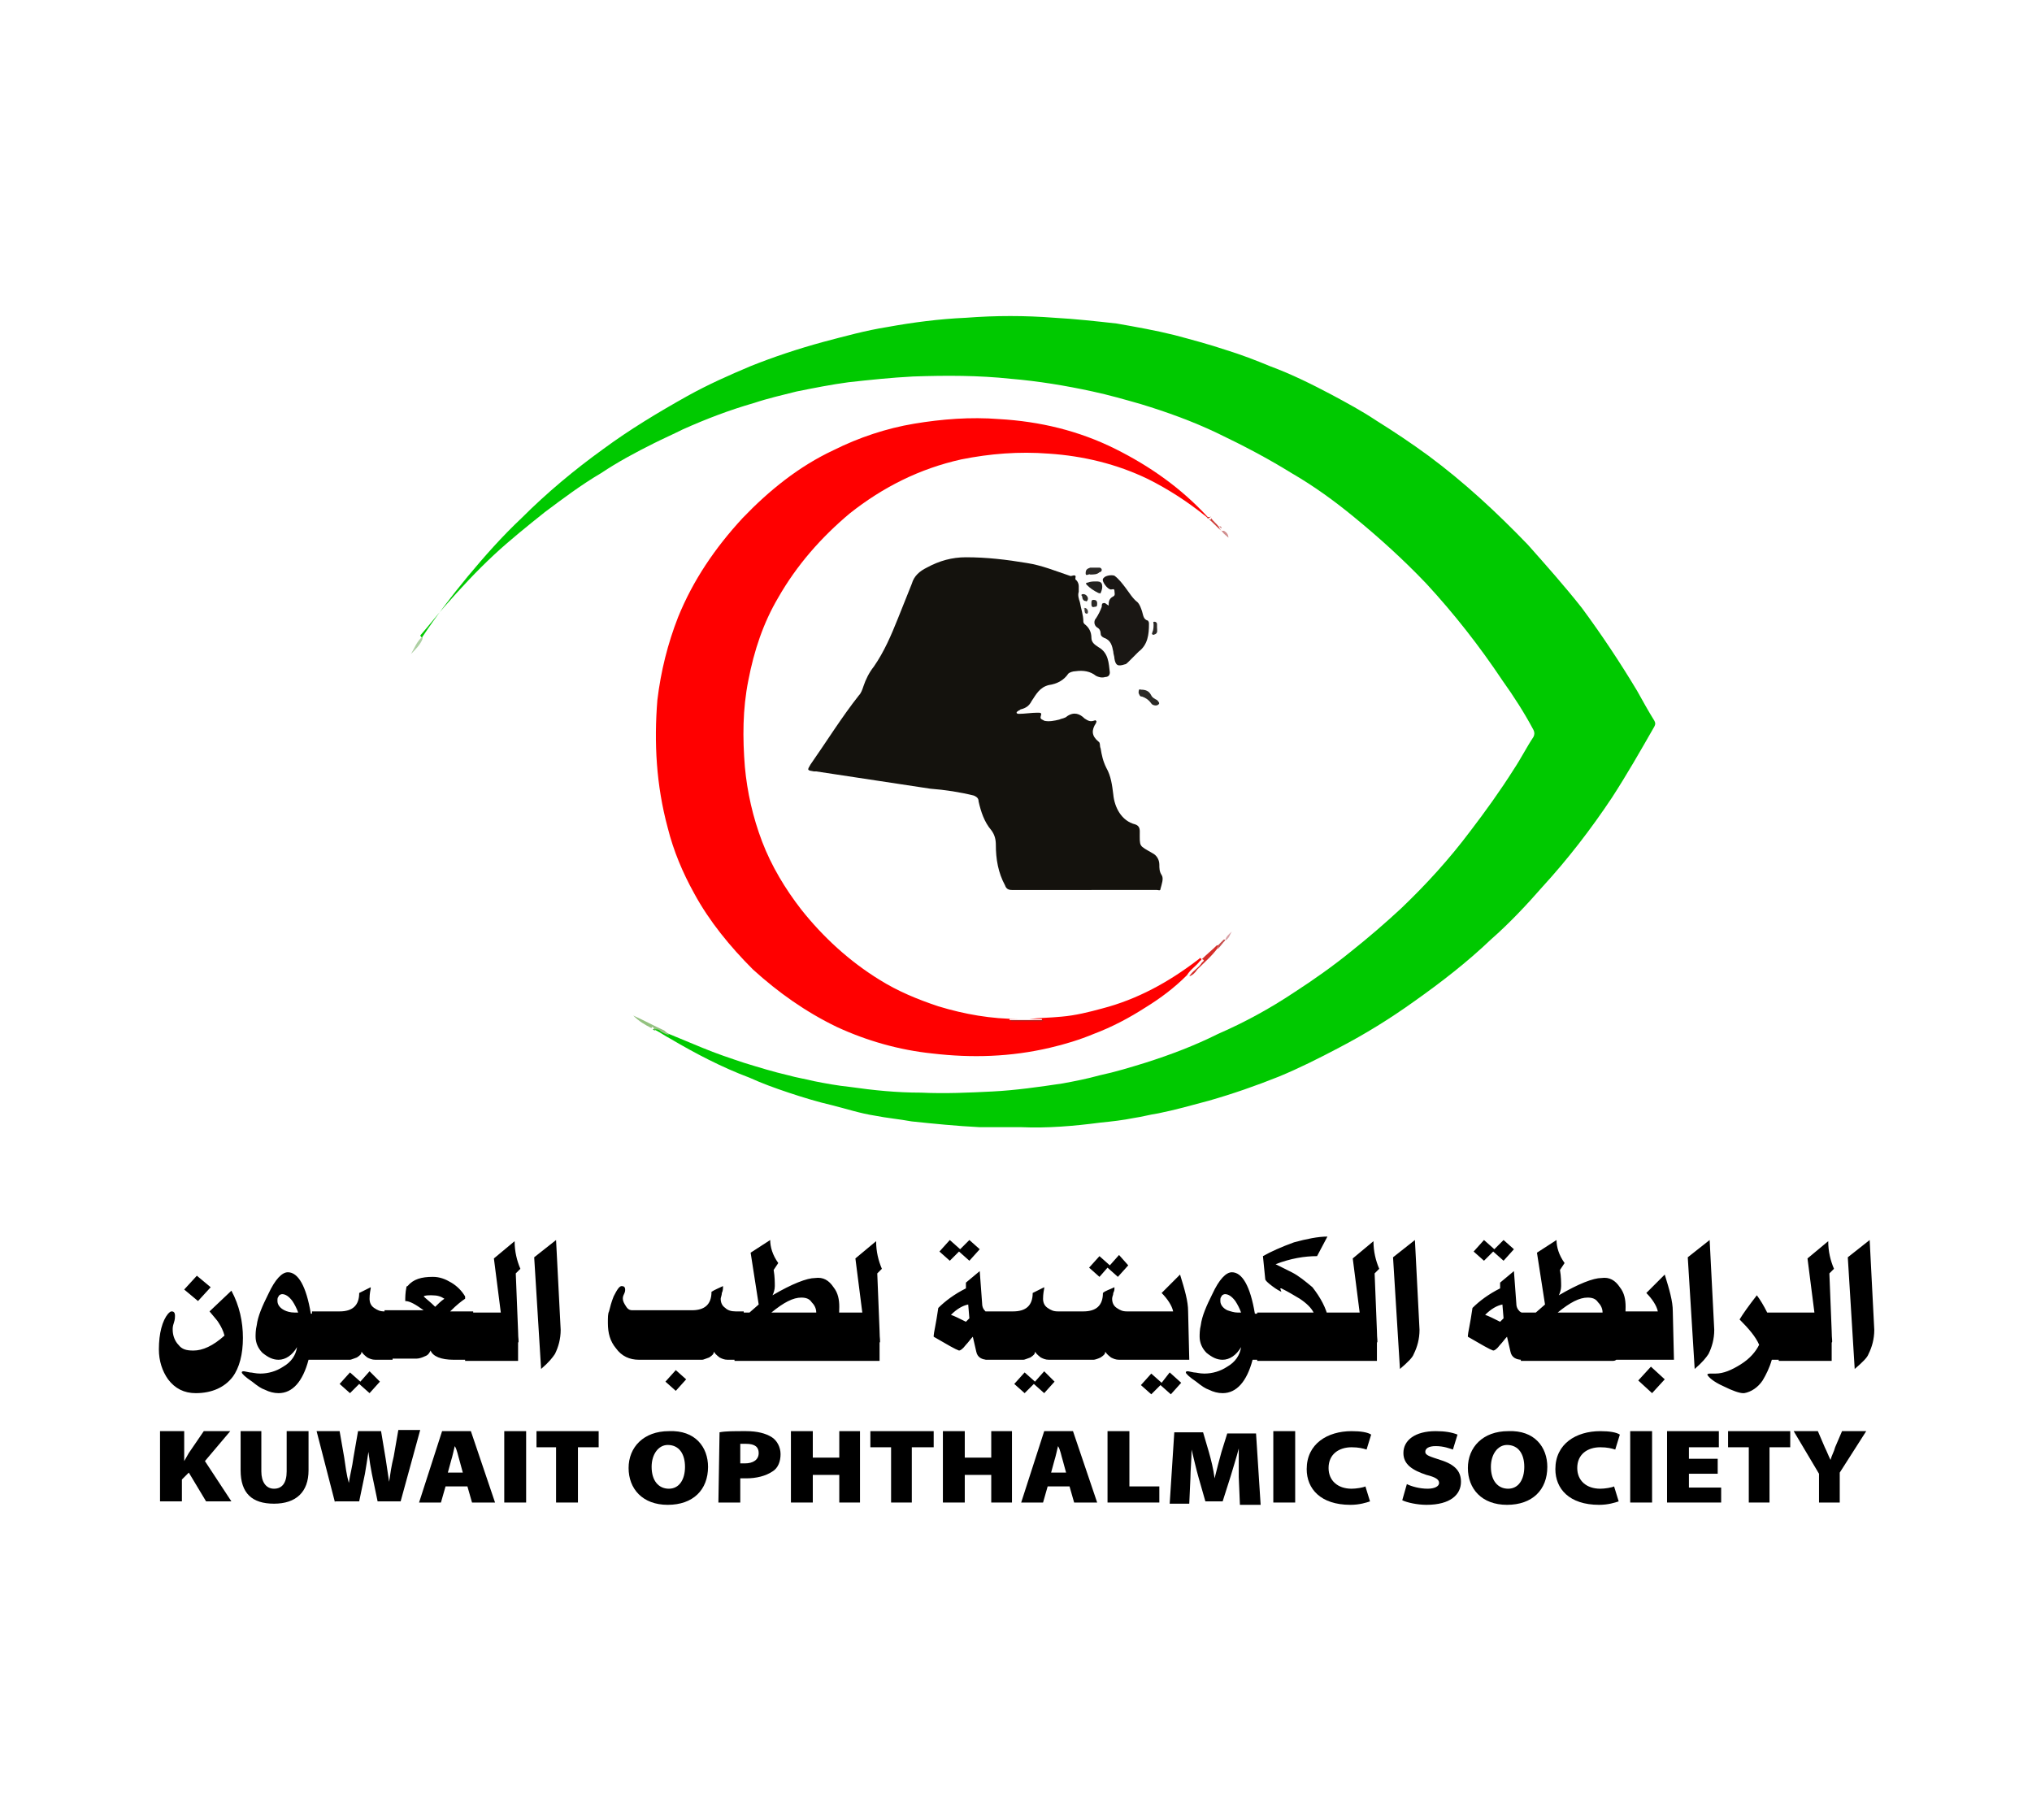
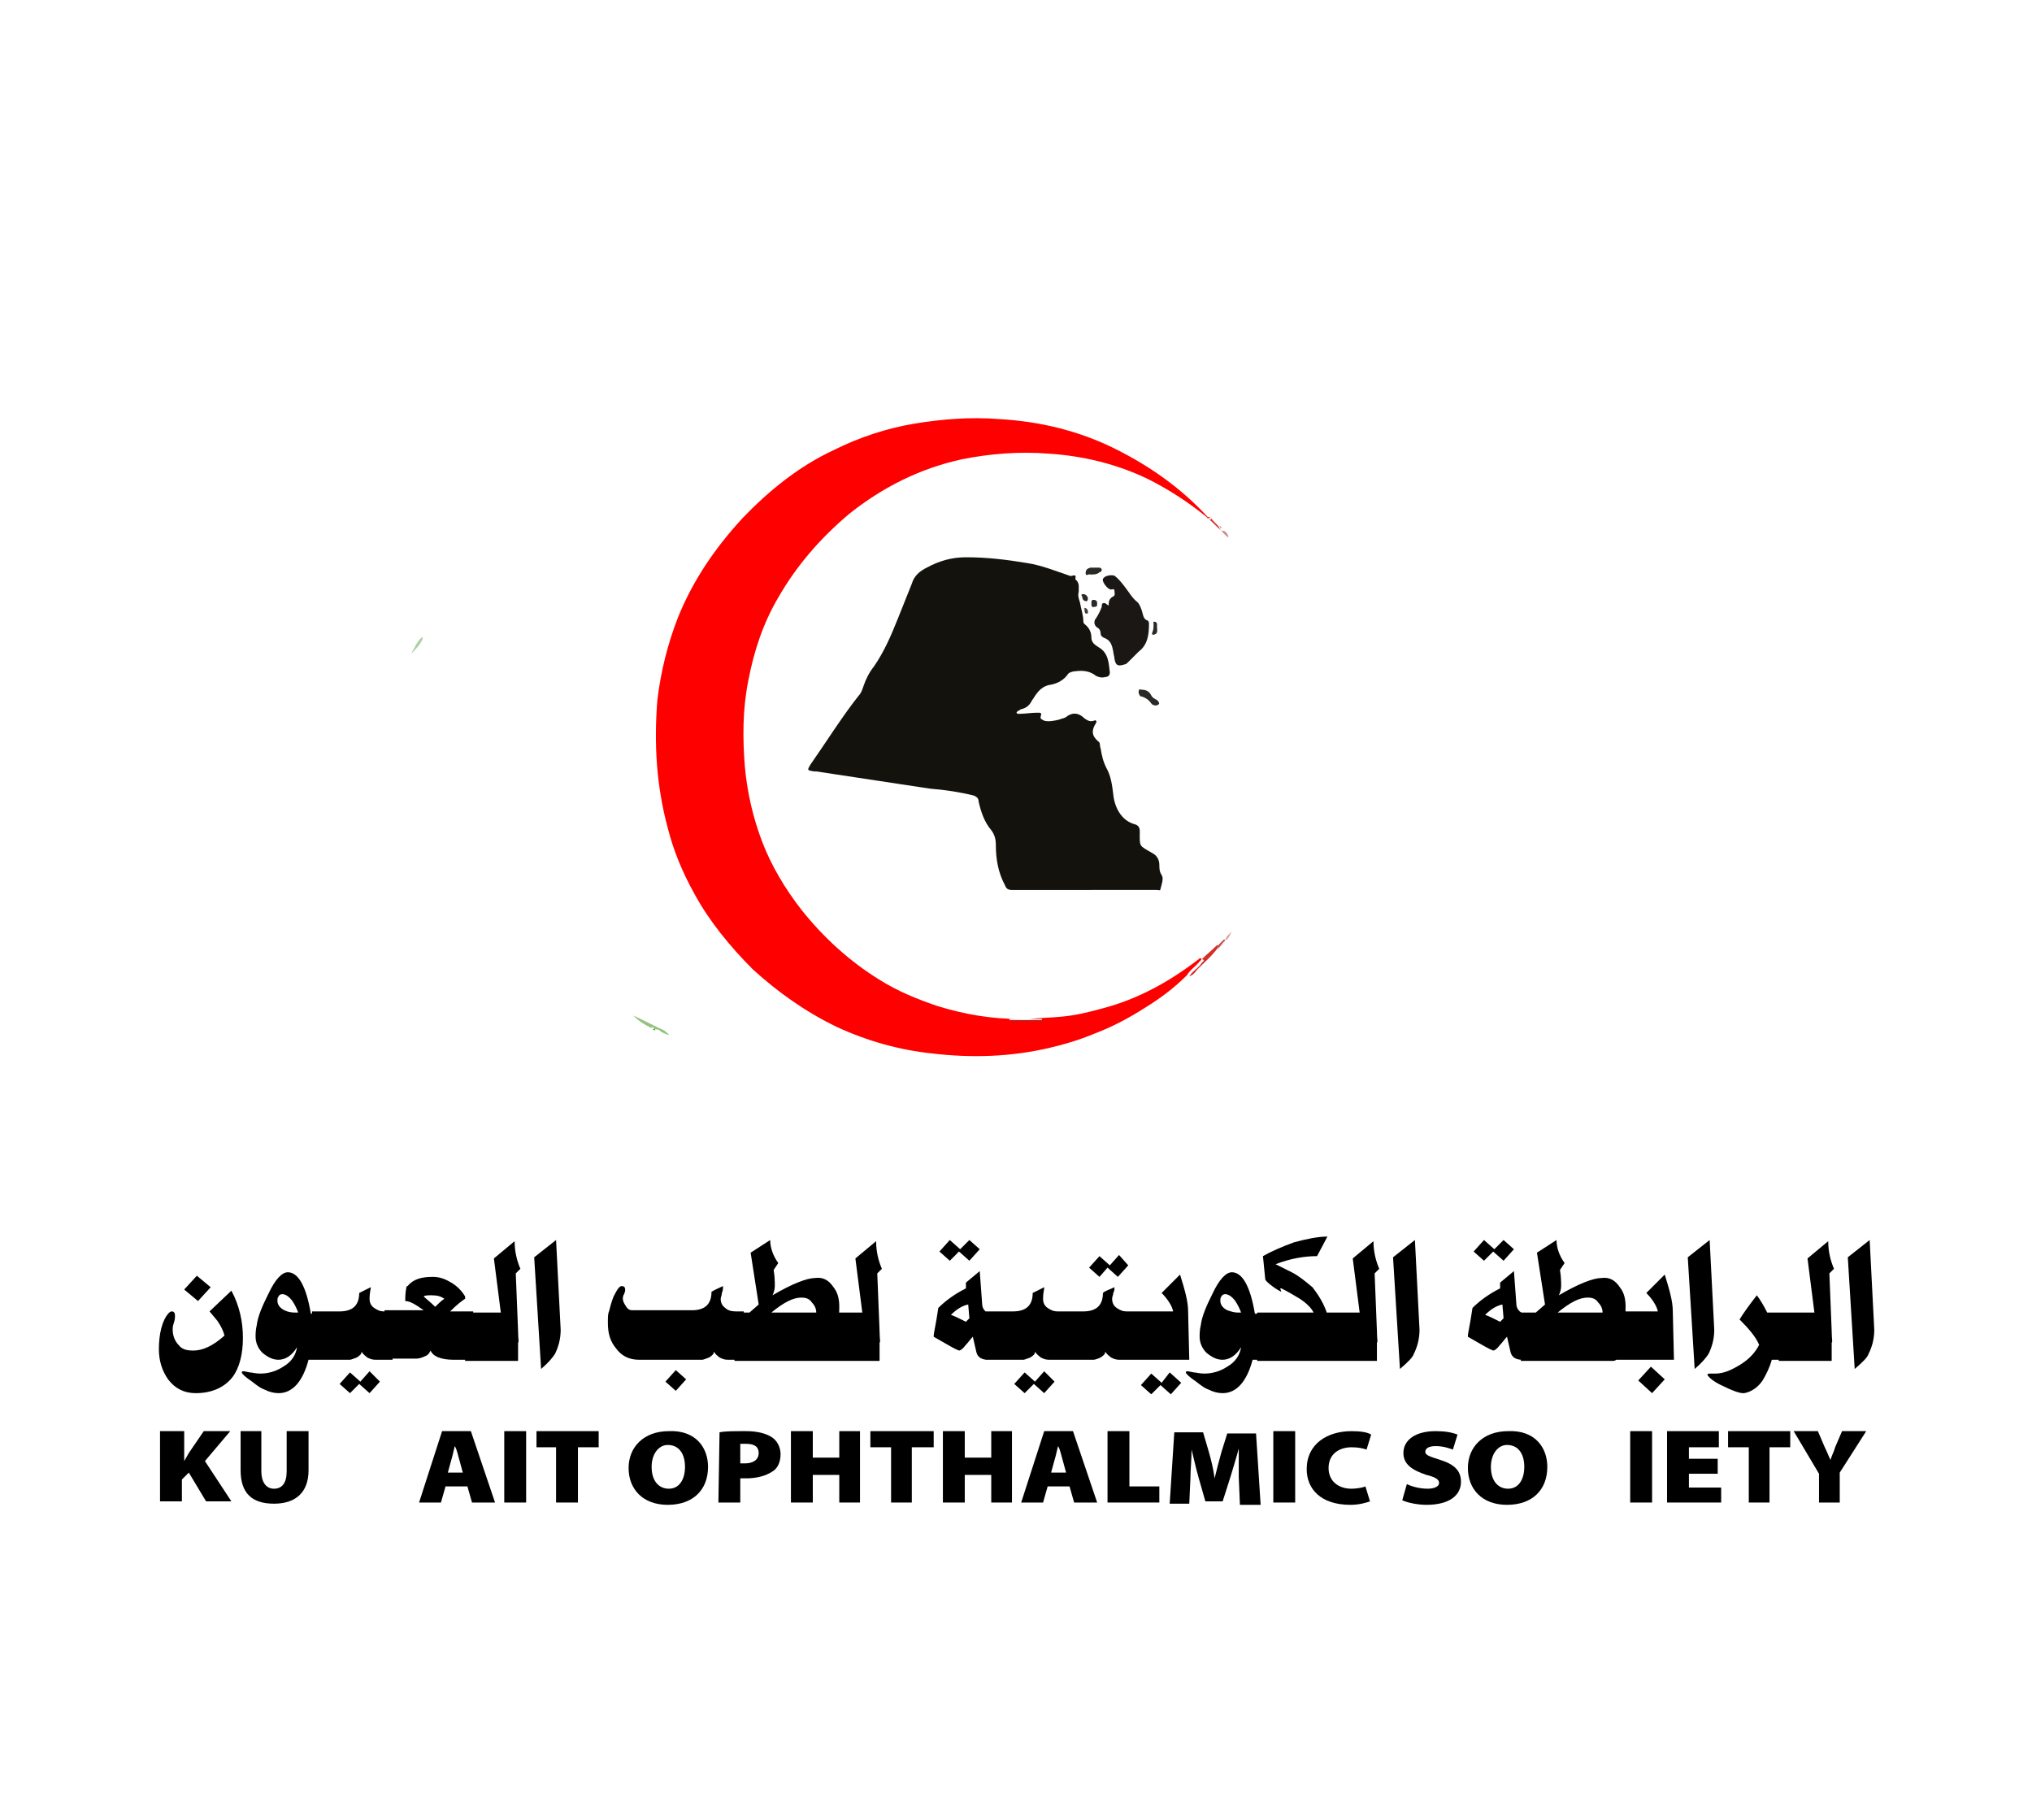
<svg xmlns="http://www.w3.org/2000/svg" version="1.1" id="Layer_1" x="0px" y="0px" viewBox="0 0 176.5 158.1" style="enable-background:new 0 0 176.5 158.1;" xml:space="preserve">
  <style type="text/css">
	.st0{fill:#00C900;}
	.st1{fill:#FF0000;}
	.st2{fill:#14120D;}
	.st3{fill:#1A1714;}
	.st4{fill:#2B2926;}
	.st5{fill:#21211F;}
	.st6{fill:#D62E29;}
	.st7{fill:#94C280;}
	.st8{fill:#CF403B;}
	.st9{fill:#ADCFA3;}
	.st10{fill:#C74F4D;}
	.st11{fill:#D9A3A8;}
	.st12{fill:#403D3B;}
	.st13{fill:#B81F1C;}
	.st14{fill:#D18F8F;}
	.st15{fill:#42AB36;}
	.st16{fill:#E31214;}
</style>
  <g>
    <rect x="43.8" y="124.3" width="1.9" height="6.2" />
    <polygon points="48.3,125.7 46.6,125.7 46.6,124.3 52,124.3 52,125.7 50.2,125.7 50.2,130.5 48.3,130.5  " />
    <g>
      <path d="M56.6,127.4c0,1.2,0.6,1.9,1.5,1.9s1.4-0.8,1.4-1.9c0-1.1-0.5-1.9-1.5-1.9C57.2,125.5,56.6,126.3,56.6,127.4 M61.5,127.4    c0,2-1.3,3.3-3.5,3.3s-3.4-1.4-3.4-3.2s1.3-3.2,3.5-3.2C60.4,124.2,61.5,125.7,61.5,127.4" />
      <path d="M64.3,127.1c0.1,0,0.2,0,0.4,0c0.7,0,1.2-0.3,1.2-0.9c0-0.5-0.3-0.8-1.1-0.8c-0.3,0-0.5,0-0.5,0V127.1z M62.5,124.4    c0.5-0.1,1.2-0.1,2.3-0.1c1,0,1.7,0.2,2.2,0.5s0.8,0.9,0.8,1.5s-0.2,1.2-0.7,1.5c-0.6,0.4-1.4,0.6-2.3,0.6c-0.2,0-0.3,0-0.5,0v2.1    h-1.9L62.5,124.4L62.5,124.4z" />
    </g>
    <polygon points="70.6,124.3 70.6,126.6 72.9,126.6 72.9,124.3 74.7,124.3 74.7,130.5 72.9,130.5 72.9,128.1 70.6,128.1 70.6,130.5    68.7,130.5 68.7,124.3  " />
    <polygon points="77.4,125.7 75.6,125.7 75.6,124.3 81.1,124.3 81.1,125.7 79.2,125.7 79.2,130.5 77.4,130.5  " />
    <polygon points="83.8,124.3 83.8,126.6 86.1,126.6 86.1,124.3 87.9,124.3 87.9,130.5 86.1,130.5 86.1,128.1 83.8,128.1 83.8,130.5    81.9,130.5 81.9,124.3  " />
    <g>
      <path d="M92.6,127.9l-0.3-1.1c-0.1-0.3-0.2-0.9-0.4-1.2l0,0c-0.1,0.4-0.2,0.9-0.3,1.2l-0.3,1.1H92.6z M91,129.1l-0.4,1.4h-1.9    l2-6.2h2.5l2.1,6.2h-2l-0.4-1.4H91z" />
    </g>
    <polygon points="96.2,124.3 98.1,124.3 98.1,129.1 100.7,129.1 100.7,130.5 96.2,130.5  " />
    <g>
      <path d="M107.6,128.3c0-0.7,0-1.5,0-2.5l0,0c-0.2,0.8-0.5,1.7-0.7,2.4l-0.7,2.2h-1.5l-0.6-2.1c-0.2-0.7-0.4-1.6-0.6-2.4l0,0    c0,0.9-0.1,1.8-0.1,2.5l-0.1,2.2h-1.7l0.4-6.2h2.5l0.5,1.7c0.2,0.7,0.4,1.5,0.5,2.3l0,0c0.2-0.8,0.4-1.6,0.6-2.3l0.5-1.6h2.5    l0.4,6.2h-1.8L107.6,128.3z" />
    </g>
    <rect x="110.6" y="124.3" width="1.9" height="6.2" />
    <g>
      <path d="M119,130.4c-0.3,0.1-0.9,0.3-1.7,0.3c-2.6,0-3.8-1.4-3.8-3.1c0-2.2,1.8-3.3,3.9-3.3c0.8,0,1.4,0.1,1.7,0.3l-0.4,1.3    c-0.3-0.1-0.7-0.2-1.3-0.2c-1.1,0-2,0.6-2,1.8c0,1.1,0.8,1.8,2,1.8c0.4,0,1-0.1,1.2-0.2L119,130.4z" />
      <path d="M122.2,128.9c0.4,0.2,1.1,0.4,1.8,0.4c0.6,0,1-0.2,1-0.5s-0.3-0.5-1.1-0.7c-1.2-0.4-2-0.9-2-1.9c0-1.1,1-1.9,2.8-1.9    c0.8,0,1.4,0.1,1.9,0.3l-0.4,1.3c-0.3-0.1-0.8-0.3-1.5-0.3c-0.6,0-0.9,0.2-0.9,0.5s0.4,0.4,1.3,0.7c1.3,0.4,1.8,1,1.8,1.9    c0,1.1-0.9,2-3,2c-0.8,0-1.7-0.2-2.1-0.4L122.2,128.9z" />
      <path d="M129.5,127.4c0,1.2,0.6,1.9,1.5,1.9s1.4-0.8,1.4-1.9c0-1.1-0.5-1.9-1.5-1.9C130.1,125.5,129.5,126.3,129.5,127.4     M134.4,127.4c0,2-1.3,3.3-3.5,3.3s-3.4-1.4-3.4-3.2s1.3-3.2,3.5-3.2C133.3,124.2,134.4,125.7,134.4,127.4" />
-       <path d="M140.6,130.4c-0.3,0.1-0.9,0.3-1.7,0.3c-2.6,0-3.8-1.4-3.8-3.1c0-2.2,1.8-3.3,3.9-3.3c0.8,0,1.4,0.1,1.7,0.3l-0.4,1.3    c-0.3-0.1-0.7-0.2-1.3-0.2c-1.1,0-2,0.6-2,1.8c0,1.1,0.8,1.8,2,1.8c0.4,0,1-0.1,1.2-0.2L140.6,130.4z" />
    </g>
    <rect x="141.6" y="124.3" width="1.9" height="6.2" />
    <polygon points="149.2,128 146.7,128 146.7,129.2 149.5,129.2 149.5,130.5 144.8,130.5 144.8,124.3 149.3,124.3 149.3,125.7    146.7,125.7 146.7,126.7 149.2,126.7  " />
    <polygon points="151.9,125.7 150.1,125.7 150.1,124.3 155.5,124.3 155.5,125.7 153.7,125.7 153.7,130.5 151.9,130.5  " />
    <g>
      <path d="M158,130.5V128l-2.2-3.7h2.1l0.6,1.4c0.2,0.4,0.3,0.7,0.5,1.1l0,0c0.1-0.4,0.3-0.7,0.4-1.1l0.6-1.4h2.1l-2.3,3.6v2.6H158z    " />
      <path d="M162.8,115.5c0,0.8-0.2,1.5-0.5,2.1c-0.1,0.3-0.5,0.7-1.2,1.3l-0.6-9.7l1.9-1.5L162.8,115.5z M158.8,107.8    c0,0.9,0.2,1.7,0.5,2.4l-0.4,0.4l0.2,5c0,0.7,0.1,1,0,1v0.1v0.3v1.2h-4.6V114h3.1l-0.6-4.7L158.8,107.8z M155.2,118.1h-1.3    c-0.2,0.7-0.5,1.3-0.8,1.8c-0.4,0.6-1,1-1.6,1.1h-0.1c-0.3,0-0.9-0.2-1.7-0.6c-0.9-0.4-1.3-0.8-1.4-1c0-0.1,0.2-0.1,0.3-0.1    c-0.2,0,0,0,0.4,0c0.7,0,1.4-0.3,2.2-0.8c0.8-0.5,1.3-1.1,1.6-1.7c-0.3-0.7-0.9-1.4-1.7-2.2c0.3-0.5,0.8-1.2,1.5-2.1    c0.3,0.4,0.6,0.9,0.9,1.5h1.8v4.1H155.2z M148.9,115.5c0,0.8-0.2,1.5-0.5,2.1c-0.2,0.3-0.5,0.7-1.2,1.3l-0.6-9.7l1.9-1.5    L148.9,115.5z M144.6,119.8l-1.1,1.2l-1.2-1.1l1.1-1.2L144.6,119.8z M145.4,118.1h-5.2v-4.2h3.8c-0.1-0.5-0.5-1.1-1-1.6l1.6-1.6    c0.4,1.3,0.7,2.3,0.7,3.2L145.4,118.1L145.4,118.1z M139.2,114c0-0.4-0.2-0.7-0.4-0.9c-0.2-0.3-0.5-0.4-0.9-0.4    c-0.7,0-1.5,0.4-2.6,1.3H139.2z M140.7,111.8c0.4,0.5,0.5,1.1,0.5,1.7c0,1.1-0.2,2.3-0.5,3.8c0,0.2-0.1,0.4-0.2,0.7    c-0.1,0.1-0.2,0.2-0.4,0.2h-8V114h1.3l0.8-0.7l-0.7-4.5l1.7-1.1c0,0.6,0.2,1.3,0.7,2l-0.4,0.6c0.1,0.6,0.1,1.1,0.1,1.4    s-0.1,0.6-0.2,0.8c1.7-1,3-1.5,3.7-1.5C139.8,110.9,140.3,111.2,140.7,111.8 M130.6,114.5l-0.1-1.2c-0.5,0.1-1,0.4-1.5,0.9    c0.3,0.1,0.7,0.3,1.3,0.6L130.6,114.5z M131.5,108.5l-0.9,1l-0.9-0.8l-0.8,0.8l-0.9-0.8l0.9-1l0.9,0.8l0.8-0.8L131.5,108.5z     M133,118.1h-0.8c-0.5,0-0.9-0.2-1-0.7l-0.3-1.3c-0.2,0.2-0.4,0.5-0.6,0.7c-0.3,0.4-0.5,0.5-0.6,0.5c-0.3-0.1-1-0.5-2.2-1.2V116    c0-0.2,0.2-1,0.4-2.4c0.6-0.6,1.4-1.2,2.4-1.7v-0.5l1.2-1l0.2,2.7c0,0.4,0.1,0.6,0.3,0.8c0.1,0.1,0.4,0.2,0.7,0.2    c0.1,0,0.2,0,0.4,0L133,118.1L133,118.1z M123.3,115.5c0,0.8-0.2,1.5-0.5,2.1c-0.1,0.3-0.5,0.7-1.2,1.3l-0.6-9.7l1.9-1.5    L123.3,115.5z M119.3,107.8c0,0.9,0.2,1.7,0.5,2.4l-0.4,0.4l0.2,5c0,0.7,0.1,1,0,1v0.1v0.3v1.2H115V114h3.1l-0.6-4.7L119.3,107.8z     M115.4,114.6c0.1,0.6,0.2,1.6,0.2,3.1c0,0.3-0.2,0.5-0.5,0.5h-5.9V114h4.9c-0.2-0.4-0.6-0.8-1.2-1.2c-0.5-0.3-1-0.6-1.6-0.9h-0.1    l0.1,0.3l0,0l0,0c-0.2-0.1-0.4-0.2-0.8-0.5s-0.6-0.5-0.6-0.6l-0.2-2c0.7-0.4,1.6-0.8,2.7-1.2c1.1-0.3,2.1-0.5,2.9-0.5l-0.9,1.7    c-1.1,0-2.3,0.2-3.6,0.7l1.4,0.7c0.6,0.3,1.2,0.8,1.8,1.3C114.7,112.7,115.2,113.6,115.4,114.6 M107.5,114c0,0,0.2,0,0.3,0    c-0.1-0.3-0.3-0.7-0.5-1c-0.3-0.4-0.6-0.6-0.9-0.6c-0.1,0-0.3,0.1-0.3,0.2c-0.1,0.1-0.1,0.2-0.1,0.4c0,0.3,0.2,0.6,0.6,0.8    C106.9,113.9,107.2,114,107.5,114 M109.7,118.1h-0.9c-0.5,1.9-1.4,2.9-2.6,2.9c-0.4,0-0.8-0.1-1.2-0.3c-0.3-0.1-0.6-0.3-1.1-0.7    c-0.6-0.4-0.9-0.7-0.9-0.8c0-0.1,0.1-0.1,0.2-0.1l0.5,0.1c0.2,0,0.5,0.1,0.9,0.1c0.7,0,1.4-0.2,2-0.6c0.7-0.4,1.1-1,1.2-1.7    c-0.4,0.7-1,1.1-1.6,1.1c-0.5,0-0.9-0.2-1.4-0.6c-0.4-0.4-0.6-0.9-0.6-1.4c0-0.2,0-0.6,0.1-1c0.1-0.8,0.5-1.7,1-2.7    c0.6-1.3,1.2-1.9,1.7-1.9c0.9,0,1.6,1.2,2,3.6h0.8L109.7,118.1L109.7,118.1z M102.6,120.1l-0.9,1l-0.9-0.8l-0.8,0.8l-0.9-0.8    l0.9-1l0.9,0.8l0.7-0.9L102.6,120.1z M103.3,118.1h-5.2v-4.2h3.8c-0.1-0.5-0.5-1.1-1-1.6l1.6-1.6c0.4,1.3,0.7,2.3,0.7,3.2    L103.3,118.1L103.3,118.1z M98,109.9l-0.9,1l-0.9-0.8l-0.7,0.8l-0.9-0.8l0.9-1l0.9,0.8l0.8-0.9L98,109.9z M98.7,118.1h-1.5    c-0.3,0-0.5-0.1-0.7-0.2c-0.1-0.1-0.3-0.2-0.5-0.5c0,0.2-0.1,0.3-0.4,0.5c-0.2,0.1-0.5,0.2-0.6,0.2h-3.3v-4.2h2.4    c1.1,0,1.7-0.5,1.7-1.6c0.2-0.2,0.6-0.3,1-0.5c0,0,0,0,0,0.1s0,0.2-0.1,0.4c0,0.2-0.1,0.3-0.1,0.5c0,0.3,0.1,0.6,0.4,0.8    s0.5,0.3,0.9,0.3h0.7L98.7,118.1L98.7,118.1z M91.6,120l-0.9,1l-0.9-0.8L89,121l-0.9-0.8l0.9-1l0.9,0.8l0.8-0.9L91.6,120z     M92.6,118.1h-1.5c-0.3,0-0.5-0.1-0.7-0.2c-0.1-0.1-0.3-0.2-0.5-0.5c0,0.2-0.1,0.3-0.4,0.5c-0.3,0.1-0.5,0.2-0.6,0.2h-3.3v-4.2H88    c1.1,0,1.7-0.5,1.7-1.6c0.2-0.1,0.6-0.3,1-0.5v0.1c-0.1,0.5-0.1,0.8-0.1,0.9c0,0.3,0.1,0.6,0.4,0.8s0.5,0.3,0.9,0.3h0.7V118.1z     M84.2,114.5l-0.1-1.2c-0.5,0.1-1,0.4-1.5,0.9c0.3,0.1,0.7,0.3,1.3,0.6L84.2,114.5z M85.1,108.5l-0.9,1l-0.9-0.8l-0.8,0.8    l-0.9-0.8l0.9-1l0.9,0.8l0.8-0.8L85.1,108.5z M86.6,118.1h-0.8c-0.5,0-0.9-0.2-1-0.7l-0.3-1.3c-0.2,0.2-0.4,0.5-0.6,0.7    c-0.3,0.4-0.5,0.5-0.6,0.5c-0.3-0.1-1-0.5-2.2-1.2V116c0-0.2,0.2-1,0.4-2.4c0.6-0.6,1.4-1.2,2.4-1.7v-0.5l1.2-1l0.2,2.7    c0,0.4,0.1,0.6,0.3,0.8c0.1,0.1,0.4,0.2,0.7,0.2c0.1,0,0.2,0,0.4,0L86.6,118.1L86.6,118.1z M76.1,107.8c0,0.9,0.2,1.7,0.5,2.4    l-0.4,0.4l0.2,5c0,0.7,0.1,1,0,1v0.1v0.3v1.2h-4.6V114h3.1l-0.6-4.7L76.1,107.8z M70.9,114c0-0.4-0.2-0.7-0.4-0.9    c-0.2-0.3-0.5-0.4-0.9-0.4c-0.7,0-1.5,0.4-2.6,1.3H70.9z M72.4,111.8c0.4,0.5,0.5,1.1,0.5,1.7c0,1.1-0.2,2.3-0.5,3.8    c0,0.2-0.1,0.4-0.2,0.7c-0.1,0.1-0.2,0.2-0.4,0.2h-8V114h1.3l0.8-0.7l-0.7-4.5l1.7-1.1c0,0.6,0.2,1.3,0.7,2l-0.4,0.6    c0.1,0.6,0.1,1.1,0.1,1.4s-0.1,0.6-0.2,0.8c1.7-1,3-1.5,3.7-1.5C71.5,110.9,72,111.2,72.4,111.8 M59.6,119.8l-0.9,1l-0.9-0.8    l0.9-1L59.6,119.8z M64.7,118.1h-1.5c-0.3,0-0.5-0.1-0.7-0.2c-0.1-0.1-0.3-0.2-0.5-0.5c0,0.2-0.1,0.3-0.4,0.5    c-0.3,0.1-0.5,0.2-0.6,0.2h-5.5c-0.8,0-1.5-0.3-2-1c-0.5-0.6-0.7-1.3-0.7-2.2c0-0.5,0-0.8,0.1-1c0.1-0.4,0.2-0.8,0.4-1.3    c0.3-0.6,0.5-0.9,0.7-0.9s0.3,0.1,0.3,0.3c0,0.1,0,0.2-0.1,0.4c-0.1,0.2-0.1,0.3-0.1,0.4c0,0.2,0.1,0.4,0.3,0.7s0.4,0.3,0.6,0.3    h5.1c1.1,0,1.7-0.5,1.7-1.6c0.3-0.2,0.6-0.3,1-0.5c0,0,0,0,0,0.1s0,0.3-0.1,0.5c0,0.2-0.1,0.4-0.1,0.5c0,0.3,0.1,0.6,0.4,0.8    c0.2,0.2,0.5,0.3,0.9,0.3h0.7L64.7,118.1L64.7,118.1z M48.7,115.5c0,0.8-0.2,1.5-0.5,2.1c-0.2,0.3-0.5,0.7-1.2,1.3l-0.6-9.7    l1.9-1.5L48.7,115.5z M44.7,107.8c0,0.9,0.2,1.7,0.5,2.4l-0.4,0.4l0.2,5c0,0.7,0.1,1,0,1v0.1v0.3v1.2h-4.6V114h3.1l-0.6-4.7    L44.7,107.8z M37.8,113.5c0.2-0.2,0.5-0.5,0.8-0.7c-0.3-0.2-0.6-0.3-1.1-0.3c-0.3,0-0.6,0-0.7,0.1C37,112.8,37.4,113.1,37.8,113.5     M41.1,118.1h-1.7c-1.1,0-1.8-0.3-2-0.8c-0.1,0.2-0.2,0.4-0.5,0.5c-0.2,0.1-0.5,0.2-0.7,0.2h-2.8v-4.2h3.4    c-0.7-0.5-1.2-0.8-1.6-0.8c0-0.3,0-0.7,0.1-1.2c0,0,0-0.1,0.1-0.1c0.5-0.6,1.2-0.8,2.2-0.8c0.6,0,1.1,0.2,1.6,0.5s0.9,0.7,1.2,1.2    c0,0.1,0,0.1,0,0.1v0.1c-0.3,0.2-0.7,0.5-1.3,1.1h2L41.1,118.1L41.1,118.1z M33,120l-0.9,1l-0.9-0.8l-0.8,0.8l-0.9-0.8l0.9-1    l0.9,0.8l0.8-0.9L33,120z M34.1,118.1h-1.5c-0.3,0-0.5-0.1-0.7-0.2c-0.1-0.1-0.3-0.2-0.5-0.5c0,0.2-0.1,0.3-0.4,0.5    c-0.3,0.1-0.5,0.2-0.6,0.2h-3.3v-4.2h2.4c1.1,0,1.7-0.5,1.7-1.6c0.2-0.1,0.6-0.3,1-0.5v0.1c-0.1,0.5-0.1,0.8-0.1,0.9    c0,0.3,0.1,0.6,0.4,0.8s0.5,0.3,0.9,0.3h0.7V118.1z M25.6,114c0,0,0.2,0,0.3,0c-0.1-0.3-0.3-0.7-0.5-1c-0.3-0.4-0.6-0.6-0.9-0.6    c-0.1,0-0.3,0.1-0.3,0.2c-0.1,0.1-0.1,0.2-0.1,0.4c0,0.3,0.2,0.6,0.6,0.8C24.9,113.9,25.2,114,25.6,114 M27.7,118.1h-0.9    c-0.5,1.9-1.4,2.9-2.6,2.9c-0.4,0-0.8-0.1-1.2-0.3c-0.3-0.1-0.6-0.3-1.1-0.7c-0.6-0.4-0.9-0.7-0.9-0.8c0-0.1,0.1-0.1,0.2-0.1    l0.5,0.1c0.2,0,0.5,0.1,0.9,0.1c0.7,0,1.4-0.2,2-0.6c0.7-0.4,1.1-1,1.2-1.7c-0.4,0.7-1,1.1-1.6,1.1c-0.5,0-0.9-0.2-1.4-0.6    c-0.4-0.4-0.6-0.9-0.6-1.4c0-0.2,0-0.6,0.1-1c0.1-0.8,0.5-1.7,1-2.7c0.6-1.3,1.2-1.9,1.7-1.9c0.9,0,1.6,1.2,2,3.6h0.8L27.7,118.1    L27.7,118.1z M18.3,111.8l-1.1,1.2l-1.2-1l1.1-1.2L18.3,111.8z M20.1,112.1c0.7,1.3,1,2.7,1,4.1s-0.3,2.6-0.9,3.4    c-0.7,0.9-1.8,1.4-3.2,1.4c-1,0-1.8-0.4-2.4-1.2c-0.5-0.7-0.8-1.6-0.8-2.6c0-1.4,0.3-2.5,0.8-3.1c0.1-0.1,0.2-0.2,0.3-0.2    c0.2,0,0.3,0.1,0.3,0.4c0,0.1,0,0.3-0.1,0.6c-0.1,0.3-0.1,0.4-0.1,0.6c0,0.5,0.2,1,0.5,1.3c0.3,0.4,0.7,0.5,1.3,0.5    c0.8,0,1.7-0.4,2.7-1.3c-0.1-0.4-0.3-0.8-0.5-1.1c-0.1-0.2-0.4-0.5-0.8-1L20.1,112.1z" />
-       <path class="st0" d="M36.7,55.3c1.2-1.8,2.5-3.5,3.9-5.2c1.5-1.8,3-3.5,4.7-5.1c2.2-2.2,4.6-4.2,7.1-6c2.3-1.7,4.8-3.2,7.3-4.6    c1.8-1,3.6-1.8,5.5-2.6c2-0.8,4.1-1.5,6.3-2.1c1.9-0.5,3.7-1,5.6-1.3c2.2-0.4,4.5-0.7,6.8-0.8c2.6-0.2,5.1-0.2,7.7,0    c1.8,0.1,3.6,0.3,5.4,0.5c1.7,0.3,3.4,0.6,5,1c1.5,0.4,3,0.8,4.5,1.3c1.3,0.4,2.6,0.9,3.8,1.4c1.9,0.7,3.7,1.6,5.4,2.5    c1.3,0.7,2.6,1.4,3.8,2.2c1.6,1,3.1,2,4.6,3.1c3.1,2.3,5.9,4.9,8.6,7.7c1.6,1.8,3.2,3.6,4.7,5.5c1.7,2.3,3.3,4.7,4.8,7.2    c0.5,0.9,1,1.8,1.5,2.6c0.1,0.2,0.1,0.3,0,0.5c-1.2,2.1-2.4,4.2-3.7,6.2c-1.8,2.7-3.8,5.3-6,7.7c-1.4,1.6-2.9,3.2-4.5,4.6    c-2.1,2-4.3,3.7-6.7,5.4c-2.1,1.5-4.2,2.8-6.5,4c-1.7,0.9-3.5,1.8-5.2,2.5c-2,0.8-4,1.5-6.1,2.1c-1.5,0.4-2.9,0.8-4.4,1.1    c-0.7,0.1-1.4,0.3-2.1,0.4c-1,0.2-1.9,0.3-2.9,0.4c-2.3,0.3-4.6,0.5-6.9,0.4c-1.2,0-2.4,0-3.6,0c-2-0.1-4-0.3-5.9-0.5    c-1.1-0.2-2.2-0.3-3.2-0.5c-1.3-0.2-2.5-0.6-3.7-0.9c-1.3-0.3-2.6-0.7-3.8-1.1c-1.2-0.4-2.3-0.8-3.4-1.3c-2.4-0.9-4.7-2.1-6.9-3.4    c-0.4-0.2-0.8-0.5-1.2-0.7c-0.1,0-0.1-0.1-0.1-0.2c0.2-0.1,0.3,0,0.4,0.1c0.3,0.1,0.5,0.3,0.8,0.4c1,0.4,1.9,0.8,2.9,1.2    c1.2,0.5,2.4,0.9,3.6,1.3c1.3,0.4,2.6,0.8,3.9,1.1c0.7,0.2,1.4,0.3,2.2,0.5c1,0.2,2.1,0.4,3.1,0.5c2.1,0.3,4.1,0.5,6.2,0.5    c2.1,0.1,4.2,0,6.2-0.1s4.1-0.4,6.1-0.7c1.1-0.2,2.1-0.4,3.2-0.7c1.4-0.3,2.7-0.7,4-1.1c2.2-0.7,4.3-1.5,6.3-2.5    c2.3-1,4.5-2.2,6.6-3.6c1.7-1.1,3.4-2.3,5-3.6c1.5-1.2,2.9-2.4,4.3-3.7c2.2-2.1,4.2-4.3,6-6.7c1.3-1.7,2.6-3.5,3.8-5.4    c0.6-0.9,1.1-1.9,1.7-2.8c0.1-0.2,0.1-0.4,0-0.6c-0.8-1.5-1.7-2.9-2.7-4.3c-2-3-4.2-5.8-6.6-8.4c-2-2.1-4.1-4-6.3-5.8    c-1.7-1.4-3.5-2.7-5.4-3.8c-2.1-1.3-4.2-2.4-6.5-3.5c-2.1-1-4.3-1.8-6.6-2.5c-1.4-0.4-2.8-0.8-4.2-1.1c-2.3-0.5-4.7-0.9-7.1-1.1    c-2.8-0.3-5.6-0.3-8.5-0.2c-1.9,0.1-3.8,0.3-5.6,0.5c-1.5,0.2-3,0.5-4.5,0.8c-1.2,0.3-2.5,0.6-3.7,1c-2.1,0.6-4.2,1.4-6.2,2.3    c-0.8,0.4-1.7,0.8-2.5,1.2c-1.6,0.8-3.1,1.6-4.6,2.6c-1.7,1-3.3,2.2-4.9,3.4c-1.5,1.2-3,2.4-4.4,3.7c-1.5,1.4-2.9,2.9-4.3,4.5    c-0.7,0.8-1.4,1.7-2.1,2.5C36.7,55.5,36.7,55.4,36.7,55.3" />
      <path class="st1" d="M104.8,44.9c-1.6-1.3-3.3-2.4-5.1-3.3c-2.7-1.3-5.6-2-8.6-2.2c-2.6-0.2-5.1,0-7.6,0.5    c-3.6,0.8-6.8,2.4-9.7,4.7c-2.5,2.1-4.6,4.5-6.2,7.3c-1.3,2.2-2.1,4.6-2.6,7.2c-0.5,2.5-0.5,5-0.3,7.5c0.2,2.2,0.7,4.4,1.5,6.5    s2,4.1,3.4,5.9c1.9,2.4,4.2,4.5,6.8,6.1c1.6,1,3.3,1.7,5.1,2.3c2.3,0.7,4.6,1.1,7,1.1c0.1,0,0.2,0,0.3,0c-0.4,0-0.7,0-1.1,0    c0,0,0,0,0,0.1h2.8c0,0,0,0,0-0.1h-1.1c0.9-0.1,1.8-0.1,2.8-0.2c1.2-0.1,2.4-0.4,3.5-0.7c3.1-0.8,5.8-2.3,8.3-4.2    c0.1-0.1,0.2-0.1,0.2-0.2c0.3,0.1,0.1,0.2,0,0.3c-0.3,0.4-0.8,0.7-1.1,1.2c-1.1,1.1-2.3,2-3.6,2.8c-1.4,0.9-2.9,1.7-4.5,2.3    c-1.2,0.5-2.5,0.9-3.8,1.2c-3.4,0.8-6.8,0.9-10.2,0.5c-2.9-0.3-5.7-1.1-8.3-2.3c-2.7-1.3-5.1-3-7.3-5c-2-2-3.8-4.2-5.1-6.6    c-1-1.8-1.8-3.7-2.3-5.7c-1-3.7-1.2-7.4-0.9-11.1c0.3-2.5,0.9-4.9,1.8-7.2c1.3-3.2,3.2-6,5.6-8.6c2.3-2.4,4.9-4.5,7.9-5.9    c2.2-1.1,4.6-1.9,7-2.3c2.4-0.4,4.9-0.6,7.4-0.4c3.5,0.2,6.9,1,10.1,2.6c3,1.5,5.7,3.4,8,5.9V45C105,44.9,104.9,44.9,104.8,44.9" />
      <path class="st2" d="M94.2,77.3c-2.1,0-4.2,0-6.3,0c-0.3,0-0.5-0.1-0.6-0.4c-0.6-1.1-0.8-2.3-0.8-3.5c0-0.5-0.1-0.9-0.4-1.3    c-0.6-0.7-0.9-1.6-1.1-2.5c0-0.3-0.2-0.4-0.4-0.5c-1.2-0.3-2.5-0.5-3.8-0.6c-3.3-0.5-6.6-1-9.9-1.5c-0.1,0-0.1,0-0.2,0    c-0.6-0.1-0.6-0.1-0.3-0.6c1.4-2,2.7-4.1,4.2-6c0.2-0.2,0.3-0.5,0.4-0.8c0.2-0.6,0.5-1.2,0.9-1.7c0.9-1.3,1.5-2.7,2.1-4.2    c0.4-1,0.8-2,1.2-3c0.2-0.7,0.7-1.1,1.3-1.4c1.1-0.6,2.2-0.9,3.4-0.9c1.8,0,3.5,0.2,5.3,0.5c1.3,0.2,2.5,0.7,3.7,1.1l0,0    c0.2,0.1,0.3-0.1,0.5,0c0.1,0.1-0.1,0.3,0.1,0.4c0.1,0.1,0.2,0.3,0.2,0.5s0,0.3,0,0.5c-0.1,0.3,0,0.6,0.1,0.9    c0.1,0.6,0.3,1.1,0.3,1.7c0,0.1,0.1,0.2,0.1,0.2c0.4,0.3,0.6,0.7,0.6,1.2c0,0.4,0.3,0.6,0.6,0.8c0.9,0.5,0.9,1.4,1,2.2    c0,0.3-0.2,0.4-0.4,0.4c-0.3,0.1-0.6,0-0.8-0.1c-0.5-0.4-1.1-0.5-1.8-0.4c-0.2,0-0.5,0.1-0.6,0.2c-0.4,0.6-1,0.9-1.7,1    c-0.8,0.2-1.1,0.8-1.5,1.4c-0.2,0.4-0.5,0.6-0.9,0.7c-0.1,0-0.1,0.1-0.2,0.1c-0.1,0.1-0.2,0.1-0.2,0.2s0.2,0.1,0.2,0.1    c0.5,0,1.1-0.1,1.6-0.1c0.3,0,0.4,0,0.3,0.3s0.2,0.3,0.3,0.4c0.4,0.1,0.9,0,1.3-0.1c0.2-0.1,0.5-0.1,0.7-0.3    c0.6-0.4,1.1-0.2,1.5,0.2c0.3,0.2,0.5,0.3,0.8,0.2c0.1,0,0.1-0.1,0.2,0s0,0.1,0,0.2c-0.4,0.6-0.4,1.1,0.2,1.6    c0.2,0.1,0.1,0.4,0.2,0.6c0.1,0.6,0.2,1.1,0.5,1.7c0.4,0.7,0.5,1.5,0.6,2.3c0.1,1.1,0.7,2.3,1.9,2.6c0.3,0.1,0.4,0.3,0.4,0.6    c0,1.4-0.1,1.2,1.1,1.9c0.4,0.2,0.6,0.6,0.6,1c0,0.3,0,0.6,0.2,0.9s0,0.8-0.1,1.2c0,0.2-0.2,0.1-0.3,0.1c-1.8,0-3.6,0-5.3,0    L94.2,77.3L94.2,77.3z" />
      <path class="st3" d="M96.3,52.6c0-0.3,0-0.6,0.4-0.8c0.2-0.1,0.1-0.3,0.1-0.5s-0.2-0.1-0.3-0.1c-0.3,0-0.8-0.7-0.7-0.9    c0.1-0.3,0.7-0.4,1-0.3c0.4,0.3,0.7,0.7,1,1.1c0.3,0.4,0.6,0.9,1,1.2c0.2,0.2,0.3,0.5,0.4,0.8s0.1,0.7,0.5,0.8    c0.1,0.1,0.1,0.2,0.1,0.3c0,0.9-0.1,1.8-0.9,2.4c-0.3,0.3-0.6,0.6-0.9,0.9c-0.1,0.1-0.2,0.2-0.3,0.2c-0.6,0.2-0.8,0.1-0.9-0.5    c0-0.2-0.1-0.4-0.1-0.6c-0.1-0.5-0.2-1-0.8-1.2c-0.2-0.1-0.3-0.2-0.3-0.4s-0.1-0.4-0.3-0.5c-0.3-0.2-0.3-0.6-0.1-0.8    c0.2-0.3,0.4-0.7,0.5-1c0-0.1,0-0.3,0.1-0.3C96,52.3,96.1,52.5,96.3,52.6C96.2,52.6,96.3,52.6,96.3,52.6" />
      <path class="st4" d="M99.1,59.9c0.4,0,0.7,0.1,0.9,0.5c0.1,0.2,0.3,0.3,0.5,0.4c0.1,0.1,0.3,0.3,0.1,0.4c-0.1,0.1-0.3,0.1-0.5,0    l-0.1-0.1c-0.2-0.3-0.5-0.5-0.8-0.6c-0.2,0-0.2-0.1-0.3-0.3C98.9,60,98.9,59.8,99.1,59.9" />
-       <path class="st5" d="M95.2,50.5c0.2,0,0.4,0,0.5,0.2c0.1,0.3,0,0.6-0.1,0.8c0,0.1-0.1,0-0.2,0c-0.4-0.2-0.7-0.4-1-0.7    c-0.1-0.1-0.1-0.2,0.1-0.2C94.7,50.5,95,50.5,95.2,50.5" />
      <path class="st6" d="M103.3,84.8c0.3-0.5,0.8-0.7,1.1-1.2c0.1-0.1,0.3-0.2,0-0.3c0.4-0.4,0.9-0.8,1.3-1.2c0.3,0,0,0.2,0.1,0.2    c-0.5,0.7-1.2,1.3-1.8,1.9C103.8,84.5,103.6,84.7,103.3,84.8" />
      <path class="st4" d="M94.7,49.9c-0.1-0.1-0.4,0.2-0.4-0.1s0.1-0.4,0.4-0.5c0.3,0,0.5,0,0.8,0c0.1,0,0.2,0.1,0.2,0.2    c0,0.1-0.1,0.2-0.2,0.2C95.3,49.9,95,49.9,94.7,49.9" />
      <path class="st7" d="M58.1,89.9c-0.3-0.1-0.6-0.2-0.8-0.4c-0.1-0.1-0.3-0.1-0.5-0.1l0,0c0-0.1,0-0.1-0.1-0.2c-0.1,0-0.1,0-0.1,0.1    C56,89,55.5,88.7,55,88.2l0,0c0.9,0.4,1.8,0.9,2.7,1.3C57.9,89.7,58.1,89.8,58.1,89.9" />
      <path class="st4" d="M100.5,54.5c0,0.2,0.1,0.5-0.2,0.6c-0.1,0-0.1,0.1-0.2,0s0-0.1,0-0.2c0.1-0.2,0.1-0.5,0.1-0.7    c0-0.1-0.1-0.2,0.1-0.2c0.1,0,0.2,0.1,0.2,0.2S100.5,54.4,100.5,54.5" />
      <path class="st8" d="M106.1,46.1c-0.4-0.3-0.7-0.7-1.1-1l0,0c0.1,0,0.2,0.1,0.2-0.1l0,0c0.2,0.3,0.5,0.5,0.7,0.8    C105.9,45.9,106,46,106.1,46.1C106.1,46,106.1,46.1,106.1,46.1L106.1,46.1c0.1,0,0.1,0,0.2,0.1c0,0,0,0,0,0.1    C106.3,46.1,106.2,46.1,106.1,46.1" />
      <path class="st9" d="M36.7,55.3c0,0.1,0,0.1,0,0.2c-0.2,0.5-0.6,0.9-1,1.3l0,0C36,56.3,36.2,55.7,36.7,55.3" />
      <path class="st4" d="M94.8,52.4c0-0.2,0-0.3,0.2-0.3s0.3,0.1,0.3,0.3s0,0.3-0.2,0.3C94.8,52.8,94.8,52.6,94.8,52.4" />
      <path class="st4" d="M94.1,51.6c0.2,0,0.4,0.2,0.4,0.4c0,0.1-0.1,0.3-0.2,0.2c-0.2,0-0.3-0.2-0.3-0.4    C93.9,51.7,93.9,51.6,94.1,51.6" />
      <path class="st10" d="M105.8,82.4c-0.1-0.1,0.2-0.2-0.1-0.2c0.2-0.2,0.4-0.4,0.6-0.6c0.1,0,0.1,0,0.1,0.1    C106.2,81.9,106,82.2,105.8,82.4" />
      <path class="st11" d="M106.4,81.7C106.4,81.6,106.4,81.6,106.4,81.7c0.1-0.4,0.4-0.6,0.6-0.8C106.8,81.2,106.8,81.5,106.4,81.7" />
      <path class="st12" d="M94.2,52.8c0.2,0,0.3,0.2,0.3,0.3s0,0.2-0.1,0.2C94.2,53.3,94.2,53.1,94.2,52.8    C94.1,52.9,94.1,52.8,94.2,52.8" />
      <path class="st13" d="M89.5,88.6h1.1c0,0,0,0,0,0.1h-2.8c0,0,0,0,0-0.1c0.4,0,0.7,0,1.1,0C89.1,88.6,89.3,88.6,89.5,88.6" />
      <path class="st14" d="M106.1,46.1c0.1,0,0.1,0,0.2,0c0.2,0.1,0.4,0.3,0.4,0.6l0,0C106.5,46.5,106.3,46.4,106.1,46.1" />
      <path class="st8" d="M104.8,44.9c0.1,0,0.2,0,0.3,0l0,0c0,0,0,0.1-0.1,0.1l0,0C104.9,45.1,104.9,45,104.8,44.9" />
      <path class="st15" d="M56.7,89.4C56.7,89.3,56.7,89.3,56.7,89.4c0.2-0.1,0.2,0,0.2,0.1C56.8,89.5,56.7,89.4,56.7,89.4" />
      <path class="st14" d="M106.1,45.9c-0.1,0-0.1-0.1-0.2-0.2C106.1,45.7,106.1,45.8,106.1,45.9" />
      <path class="st9" d="M35.7,56.8C35.7,56.8,35.7,56.9,35.7,56.8L35.7,56.8C35.6,56.8,35.7,56.8,35.7,56.8L35.7,56.8z" />
      <path class="st8" d="M105.1,44.9L105.1,44.9C105.2,44.8,105.2,44.9,105.1,44.9L105.1,44.9L105.1,44.9L105.1,44.9z" />
      <path class="st14" d="M106.8,46.8L106.8,46.8L106.8,46.8L106.8,46.8z" />
      <path class="st7" d="M55.1,88.3L55.1,88.3L55.1,88.3L55.1,88.3L55.1,88.3" />
      <path class="st14" d="M106.7,46.7C106.8,46.7,106.8,46.8,106.7,46.7L106.7,46.7C106.8,46.8,106.8,46.7,106.7,46.7L106.7,46.7" />
      <path class="st14" d="M106.3,46C106.2,46,106.2,46,106.3,46L106.3,46" />
      <path class="st14" d="M106.2,46C106.2,45.9,106.2,45.9,106.2,46C106.2,45.9,106.2,45.9,106.2,46" />
      <path class="st16" d="M105.1,44.9L105.1,44.9C105.2,45.1,105.1,45,105.1,44.9C105.1,45,105.1,45,105.1,44.9" />
    </g>
    <g>
      <path d="M14.1,124.3H16v2.6l0,0c0.1-0.2,0.3-0.5,0.4-0.7l1.3-1.9H20l-2.2,2.6l2.3,3.5h-2.2l-1.5-2.5l-0.6,0.6v1.9h-1.9v-6.1H14.1z    " />
      <path d="M22.7,124.3v3.5c0,0.9,0.4,1.5,1.1,1.5s1.1-0.5,1.1-1.5v-3.5h1.9v3.4c0,1.9-1.1,2.9-3,2.9s-2.9-0.9-2.9-2.9v-3.4    C20.9,124.3,22.7,124.3,22.7,124.3z" />
-       <path d="M29.1,130.5l-1.6-6.2h2l0.4,2.3c0.1,0.7,0.2,1.5,0.4,2.2l0,0c0.1-0.7,0.3-1.4,0.4-2.2l0.4-2.3h2l0.4,2.4    c0.1,0.7,0.2,1.3,0.3,2l0,0c0.1-0.7,0.2-1.4,0.4-2.2l0.4-2.3h1.9l-1.7,6.2h-2l-0.5-2.4c-0.1-0.5-0.2-1.1-0.3-1.9l0,0    c-0.1,0.7-0.2,1.3-0.3,1.9l-0.5,2.4h-2.1V130.5z" />
      <path d="M40.2,127.9l-0.3-1.1c-0.1-0.3-0.2-0.9-0.4-1.2l0,0c-0.1,0.4-0.2,0.9-0.3,1.2l-0.3,1.1H40.2z M38.7,129.1l-0.4,1.4h-1.9    l2-6.2h2.5l2.1,6.2h-2l-0.4-1.4H38.7z" />
    </g>
  </g>
</svg>